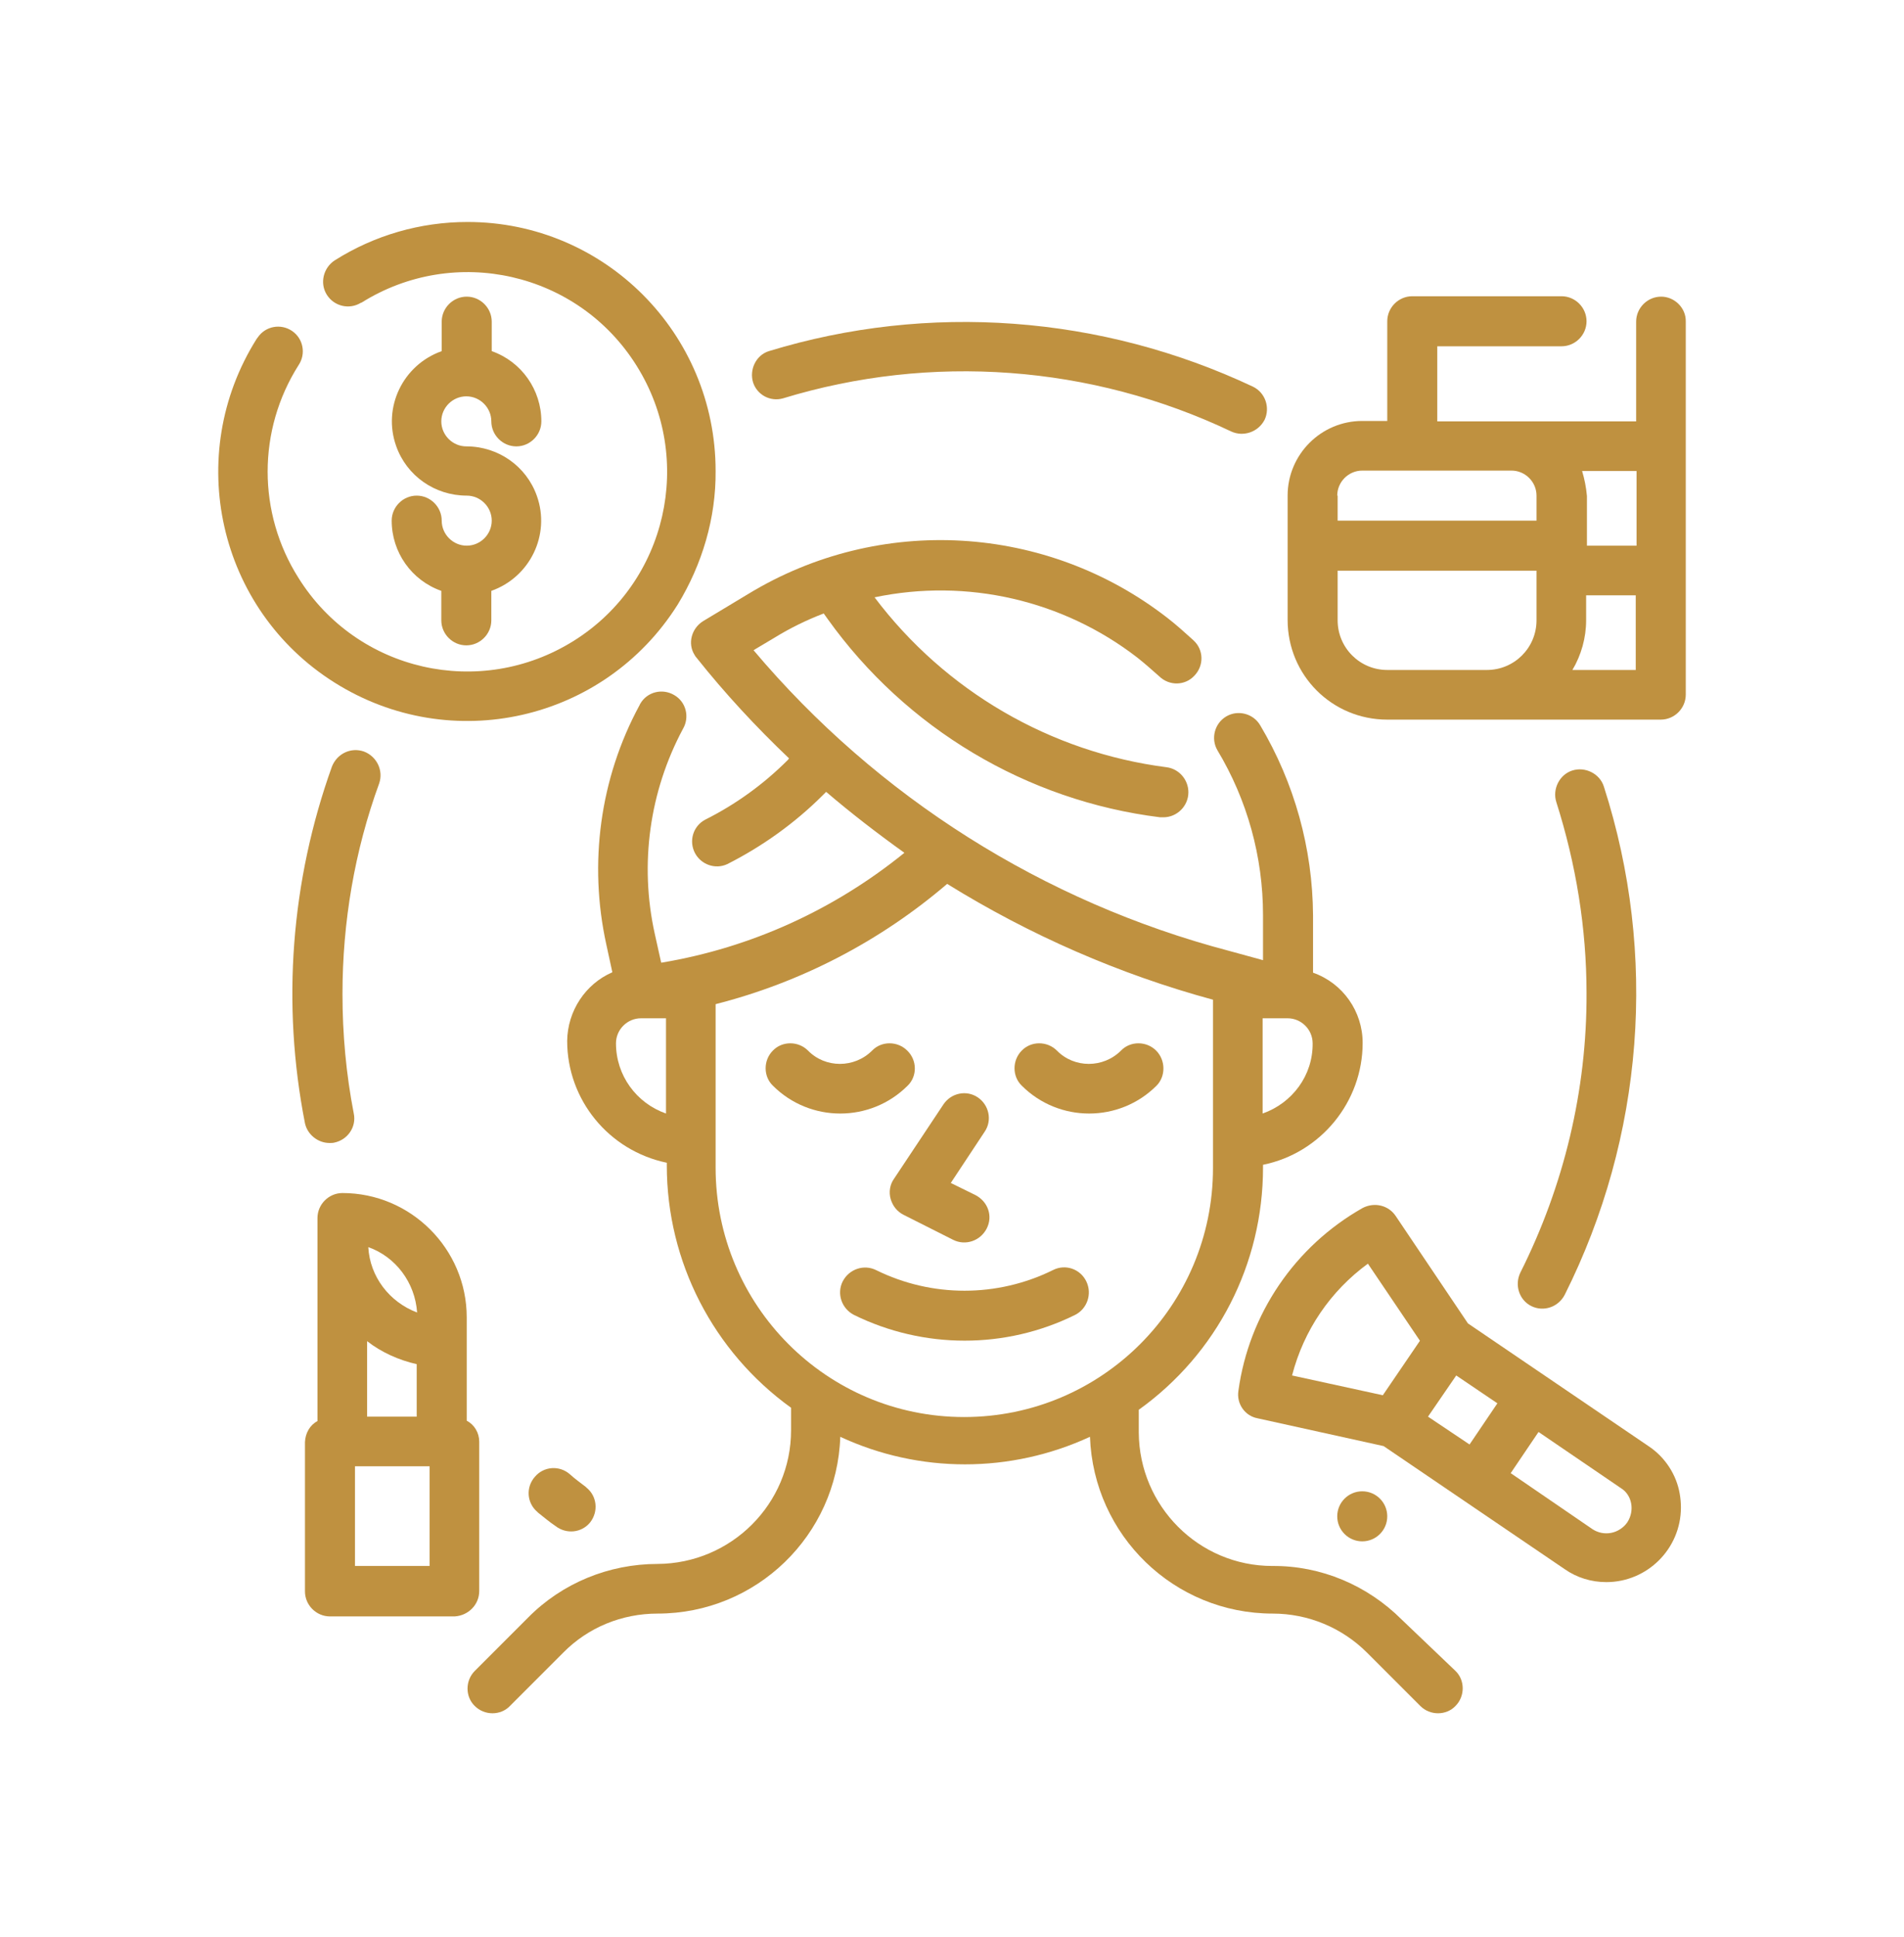
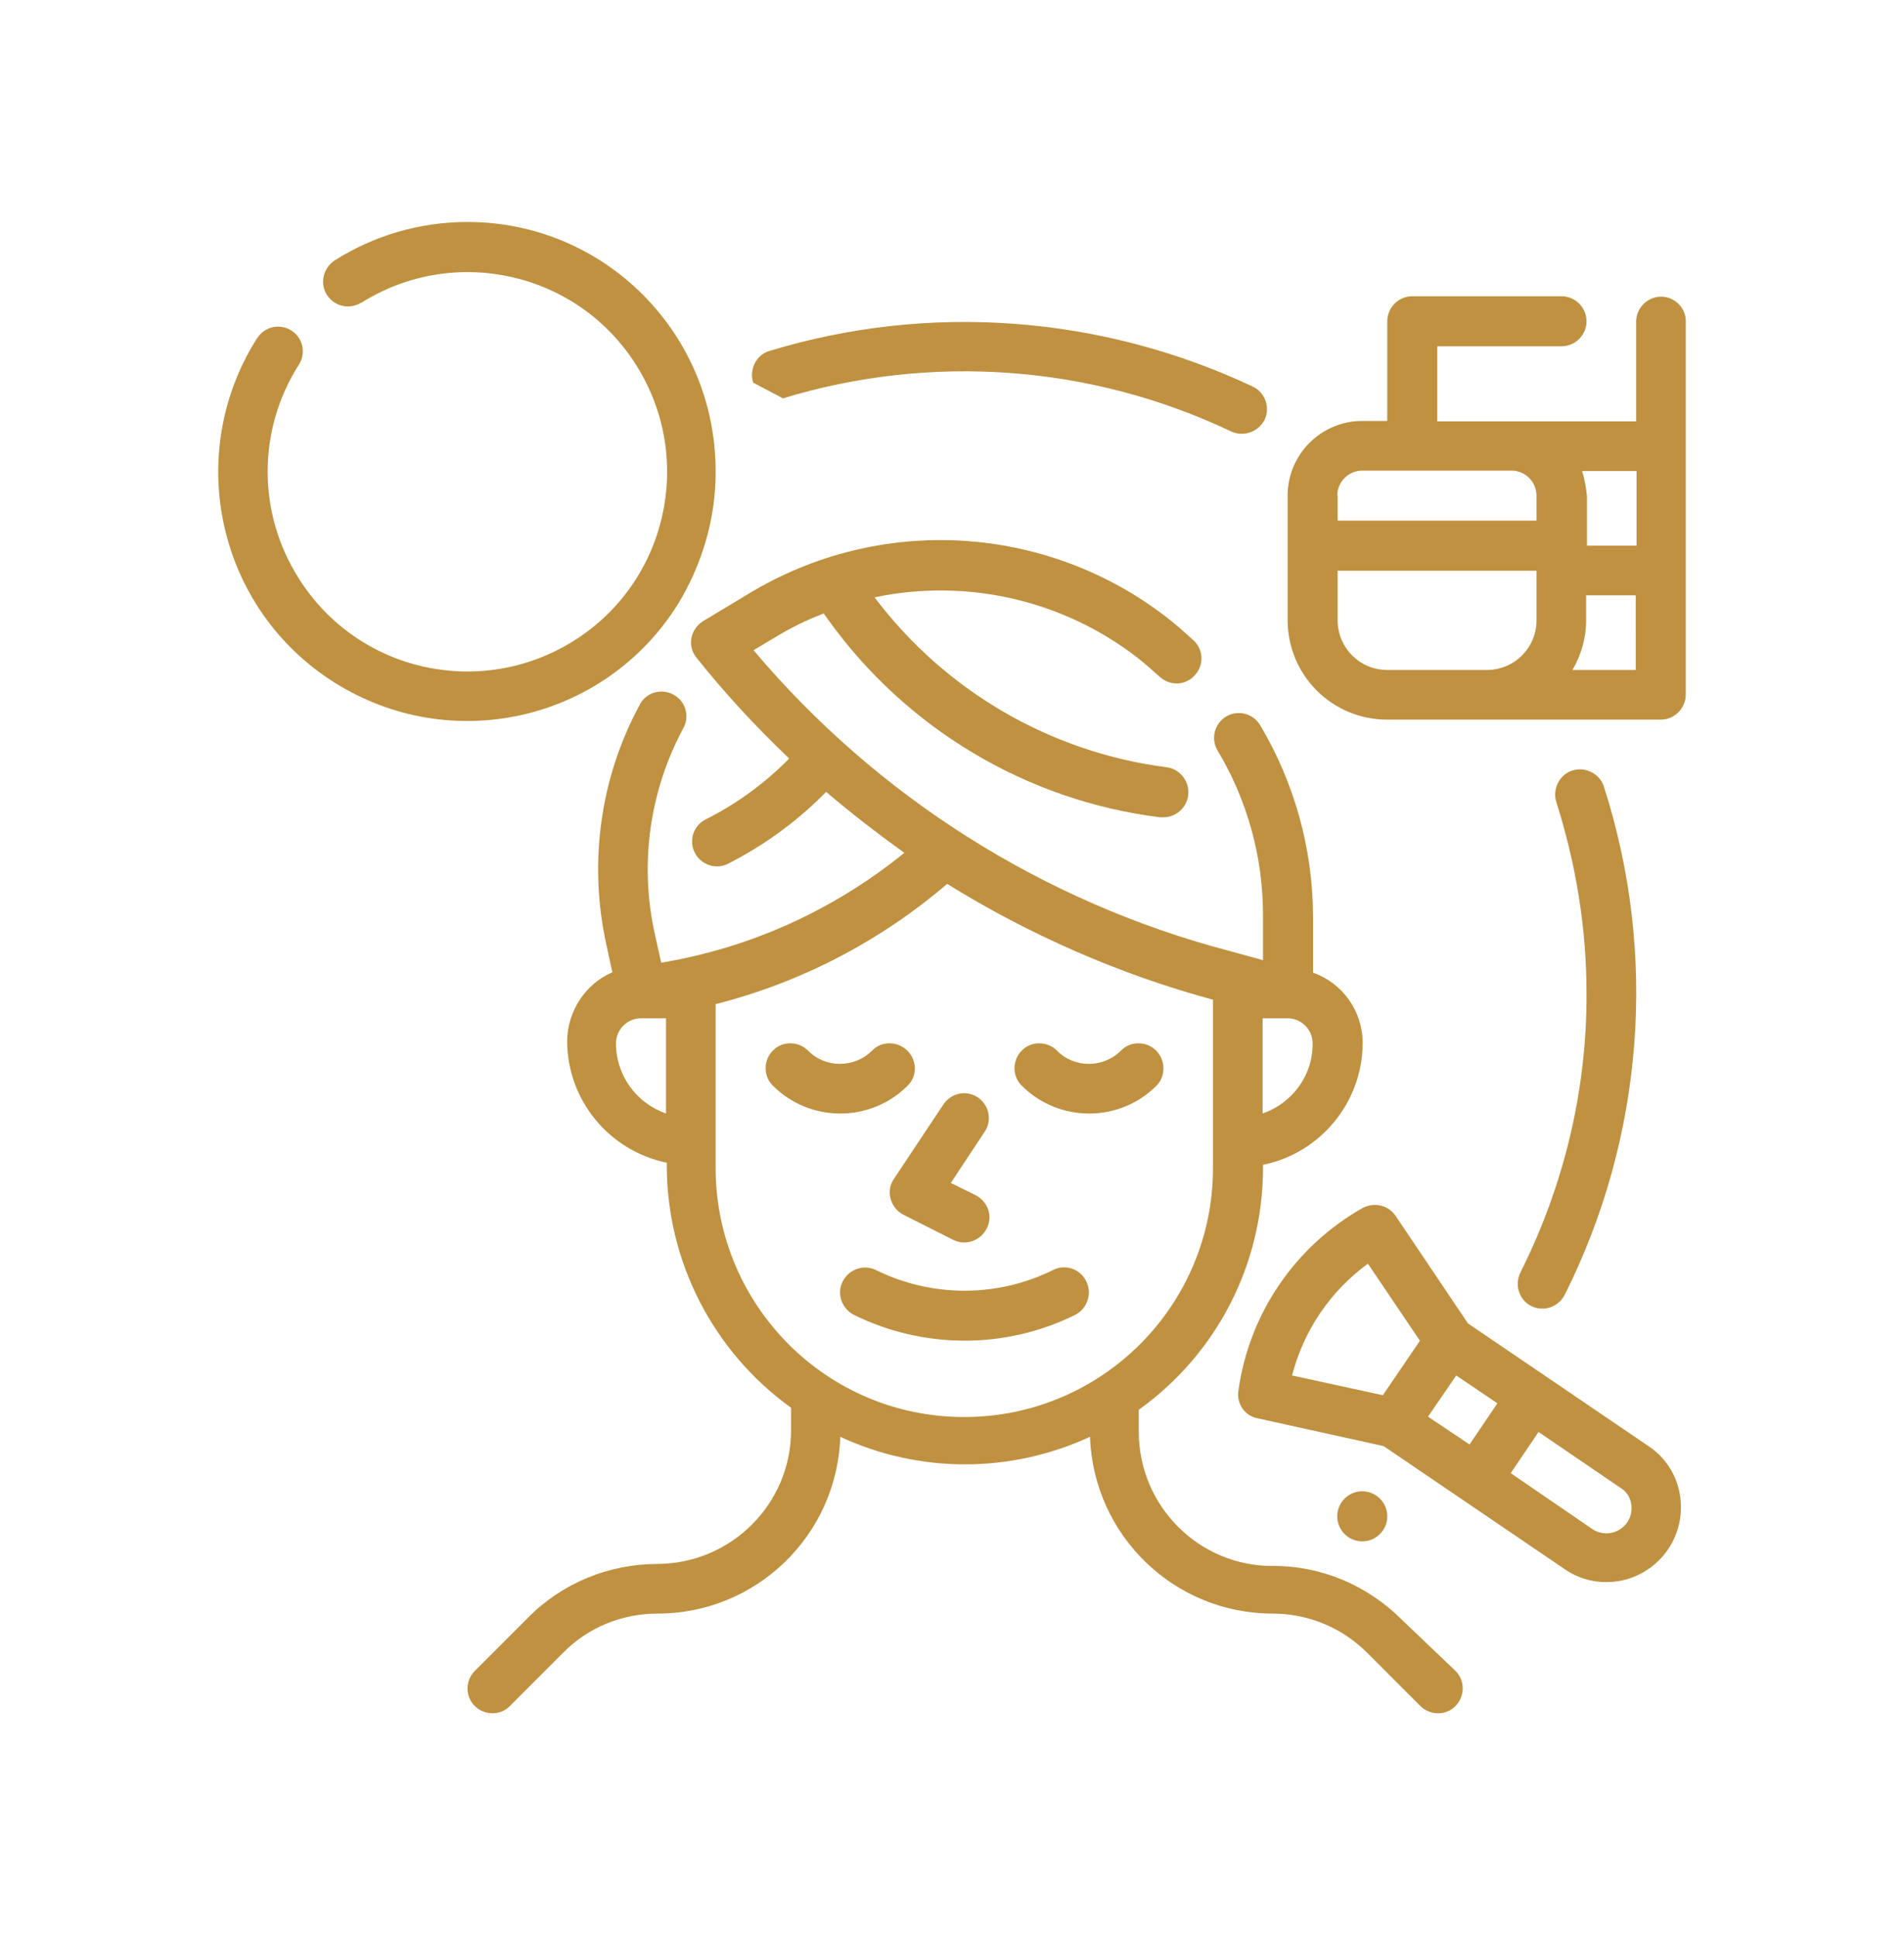
<svg xmlns="http://www.w3.org/2000/svg" version="1.1" id="Outline" x="0px" y="0px" viewBox="0 0 472 480" style="enable-background:new 0 0 472 480;" xml:space="preserve">
  <style type="text/css">
	.st0{fill:#BF9140;}
</style>
  <path class="st0" d="M347.5,401.3c-8.5-8.5-20-13.4-32.1-13.3c-18.2,0-33-14.8-33.1-33.1v-5.6c19.4-13.9,30.8-36.1,30.8-60v-0.7  c14.3-2.9,24.7-15.6,24.7-30.2c0-7.8-4.9-14.8-12.3-17.4v-14.2c-0.1-16.6-4.6-32.8-13.1-47.1c-1.7-2.9-5.5-3.9-8.4-2.2  c-2.9,1.7-3.9,5.5-2.2,8.4l0,0c7.4,12.3,11.3,26.4,11.3,40.8v11.2l-8.4-2.3c-46-12.1-87.2-38.1-117.9-74.5l5.2-3.1  c3.9-2.4,8-4.4,12.2-6l1,1.4c19.4,27.1,49.3,45,82.4,49.1c0.3,0,0.5,0,0.8,0c3.4,0,6.2-2.8,6.2-6.2c0-3.1-2.3-5.8-5.4-6.2  c-28.8-3.7-54.9-18.9-72.4-42.1c22.9-4.8,46.7,0.7,65.1,14.9c1.9,1.5,3.7,3.1,5.5,4.7c2.5,2.4,6.4,2.3,8.7-0.2  c2.4-2.5,2.3-6.4-0.2-8.7l-0.1-0.1c-2.1-1.9-4.2-3.8-6.4-5.5c-30-23.3-71.3-25.7-103.8-6l-11.3,6.8c-2.9,1.8-3.9,5.6-2.1,8.4  c0.1,0.2,0.3,0.5,0.5,0.7c7,8.8,14.7,17.1,22.9,24.9l-0.3,0.4c-6,6-12.9,11-20.5,14.8c-3,1.6-4.1,5.3-2.5,8.3c1.5,2.8,5,4.1,8,2.7  c8.7-4.4,16.8-10.2,23.7-17.1l0.8-0.8c6.2,5.3,12.7,10.3,19.4,15.1c-17.4,14.1-38,23.5-60.1,27.2h-0.2l-1.6-7.2  c-3.8-17.2-1.3-35.2,7-50.7c1.7-2.9,0.8-6.7-2.2-8.4c-2.9-1.7-6.7-0.8-8.4,2.2c-0.1,0.1-0.1,0.3-0.2,0.4  c-9.8,18.1-12.6,39.2-8.2,59.2l1.5,6.9c-6.7,2.9-11.1,9.6-11.2,17c0,14.6,10.3,27.2,24.7,30.2v0.7c0,23.8,11.5,46.1,30.8,60v5.6  c0,18.2-14.8,33-33.1,33.1c-12,0-23.6,4.7-32.1,13.3l-13.2,13.2c-2.4,2.4-2.4,6.4,0,8.7c2.4,2.4,6.4,2.4,8.7,0l13.2-13.2  c6.2-6.3,14.6-9.7,23.4-9.7c24.5,0,44.5-19.4,45.3-43.8c19.6,9.1,42.2,9.1,61.9,0c0.9,24.5,20.9,43.8,45.3,43.8  c8.8,0,17.2,3.5,23.4,9.7l13.2,13.2c2.4,2.4,6.4,2.4,8.7,0c2.4-2.4,2.4-6.4,0-8.7L347.5,401.3z M313,275.9v-23.6h6.2  c3.4,0,6.2,2.8,6.2,6.2C325.5,266.4,320.4,273.3,313,275.9z M152.7,258.5c0-3.4,2.8-6.2,6.2-6.2h6.2v23.6  C157.7,273.3,152.7,266.4,152.7,258.5z M177.4,289.3v-40.5c21.2-5.4,40.8-15.6,57.4-29.8c20.5,12.7,42.7,22.4,65.9,28.7v41.7  c0,34.1-27.6,61.7-61.7,61.7S177.4,323.4,177.4,289.3z" />
  <path class="st0" d="M224.9,260.3c-2.4-2.4-6.4-2.4-8.7,0l0,0c-4.4,4.4-11.6,4.4-15.9,0l0,0c-2.4-2.4-6.4-2.4-8.7,0  c-2.4,2.4-2.4,6.4,0,8.7c9.2,9.2,24.2,9.2,33.4,0C227.4,266.7,227.4,262.7,224.9,260.3C225,260.3,224.9,260.3,224.9,260.3z" />
  <path class="st0" d="M286.6,260.3c-2.4-2.4-6.4-2.4-8.7,0l0,0c-4.4,4.4-11.6,4.4-15.9,0l0,0c-2.4-2.4-6.4-2.4-8.7,0  c-2.4,2.4-2.4,6.4,0,8.7c9.2,9.2,24.2,9.2,33.4,0C289,266.7,289,262.7,286.6,260.3C286.7,260.3,286.6,260.3,286.6,260.3z" />
  <path class="st0" d="M220.8,297.1c0.5,1.7,1.6,3.1,3.2,3.9l12.3,6.2c3,1.5,6.7,0.3,8.3-2.8s0.3-6.7-2.8-8.3l-6.1-3l8.4-12.7  c1.9-2.8,1.1-6.6-1.7-8.5c-2.8-1.9-6.6-1.1-8.5,1.7l-12.3,18.5C220.6,293.5,220.3,295.4,220.8,297.1L220.8,297.1z" />
  <path class="st0" d="M261,314.7c-13.8,6.8-30,6.8-43.8,0c-3-1.5-6.7-0.3-8.3,2.8c-1.5,3-0.3,6.7,2.8,8.3c17.3,8.5,37.6,8.5,54.8,0  c3-1.5,4.3-5.2,2.8-8.3C267.8,314.4,264.1,313.1,261,314.7z" />
  <path class="st0" d="M411.8,73.5c-3.4,0-6.2,2.8-6.2,6.2v24.7h-49.3V85.8h30.8c3.4,0,6.2-2.8,6.2-6.2c0-3.4-2.8-6.2-6.2-6.2h-37  c-3.4,0-6.2,2.8-6.2,6.2v24.7h-6.2c-10.2,0-18.5,8.3-18.5,18.5v30.8c0,13.7,11,24.7,24.7,24.7h67.8c3.4,0,6.2-2.8,6.2-6.2V79.7  C418,76.3,415.1,73.5,411.8,73.5z M392.2,116.7h13.5v18.5h-12.3v-12.3C393.2,120.7,392.8,118.7,392.2,116.7z M331.5,122.8  c0-3.4,2.8-6.2,6.2-6.2h37c3.4,0,6.2,2.8,6.2,6.2v6.2h-49.3V122.8z M343.9,166c-6.8,0-12.3-5.5-12.3-12.3v-12.3h49.3v12.3  c0,6.8-5.5,12.3-12.3,12.3H343.9z M389.8,166c2.2-3.7,3.4-8,3.4-12.3v-6.2h12.3V166H389.8z" />
-   <path class="st0" d="M118.8,394.2v-37c0-2.2-1.2-4.2-3.1-5.2v-25.6c0-17-13.9-30.8-30.8-30.8c-3.4,0-6.2,2.8-6.2,6.2v50.3  c-1.9,1-3,3-3.1,5.2v37c0,3.4,2.8,6.2,6.2,6.2h30.9C116.1,400.3,118.8,397.6,118.8,394.2z M91,332.3c3.6,2.8,7.9,4.7,12.3,5.7v13H91  V332.3z M103.4,325.2c-6.9-2.6-11.7-8.9-12.1-16.2C98.1,311.4,102.9,317.8,103.4,325.2L103.4,325.2z M106.5,388H88v-24.7h18.5V388z" />
  <path class="st0" d="M408.8,358.4l-44.9-30.5L346,301.3c-1.8-2.7-5.3-3.5-8.2-2c-16.8,9.5-28.2,26.3-30.8,45.3  c-0.5,3.2,1.6,6.2,4.7,6.8l31.3,6.9l44.9,30.5c3,2.1,6.6,3.2,10.3,3.2c10.2,0,18.5-8.3,18.5-18.5c0-1.1-0.1-2.3-0.3-3.4  C415.6,365.4,412.8,361.1,408.8,358.4L408.8,358.4z M361,340.8l10.2,6.9l-6.9,10.2L354,351L361,340.8z M339.1,313.1l12.9,19.1  l-9.2,13.5l-22.5-4.9C323.2,329.6,329.8,319.9,339.1,313.1z M403.4,377.2c-0.9,1.3-2.4,2.3-4,2.6c-1.6,0.3-3.2,0-4.6-0.9l-20.3-13.9  l6.9-10.2l20.4,13.9C404.6,370.4,405.3,374.3,403.4,377.2L403.4,377.2L403.4,377.2z" />
  <path class="st0" d="M177.4,116.7c0-34.1-27.5-61.7-61.5-61.7c-11.7,0-23.1,3.3-32.9,9.5c-2.8,1.8-3.8,5.6-2,8.5  c1.8,2.9,5.6,3.8,8.5,2c0,0,0,0,0.1,0c23.1-14.5,53.7-7.6,68.2,15.6c14.5,23.1,7.6,53.7-15.6,68.2s-53.7,7.6-68.2-15.6  c-10.2-16.1-10.2-36.6,0-52.7c1.9-2.8,1.2-6.6-1.6-8.5s-6.6-1.2-8.5,1.6c-0.1,0.1-0.2,0.3-0.3,0.4c-18.1,28.8-9.6,66.9,19.3,85.1  s66.9,9.6,85.1-19.3C174.1,139.8,177.5,128.3,177.4,116.7z" />
-   <path class="st0" d="M115.7,135.2c-3.4,0-6.2-2.8-6.2-6.2c0-3.4-2.8-6.2-6.2-6.2s-6.2,2.8-6.2,6.2c0,7.8,4.9,14.8,12.3,17.4v7.3  c0,3.4,2.8,6.2,6.2,6.2s6.2-2.8,6.2-6.2v-7.3c9.6-3.4,14.7-13.9,11.3-23.5c-2.6-7.4-9.6-12.3-17.5-12.3c-3.4,0-6.2-2.8-6.2-6.2  s2.8-6.2,6.2-6.2s6.2,2.8,6.2,6.2s2.8,6.2,6.2,6.2c3.4,0,6.2-2.8,6.2-6.2c0-7.8-4.9-14.8-12.3-17.4v-7.3c0-3.4-2.8-6.2-6.2-6.2  s-6.2,2.8-6.2,6.2V87c-9.6,3.4-14.7,13.9-11.3,23.5c2.6,7.4,9.6,12.3,17.5,12.3c3.4,0,6.2,2.8,6.2,6.2  C121.9,132.4,119.1,135.2,115.7,135.2z" />
-   <path class="st0" d="M81.7,283.2c0.4,0,0.8,0,1.2-0.1c3.3-0.7,5.5-3.9,4.8-7.2l0,0c-1.9-9.8-2.8-19.7-2.8-29.6  c0-17.8,3-35.5,9.1-52.2c1.1-3.2-0.6-6.7-3.8-7.9c-3.2-1.1-6.6,0.5-7.9,3.7c-10.2,28.4-12.5,58.9-6.7,88.4  C76.2,281.1,78.8,283.2,81.7,283.2z" />
-   <path class="st0" d="M133.4,374.8c1.4,1.1,2.8,2.3,4.3,3.3c2.7,2.1,6.5,1.7,8.6-0.9c2.1-2.7,1.7-6.5-0.9-8.6  c-0.1-0.1-0.1-0.1-0.2-0.2c-1.3-1-2.7-2-3.9-3.1c-2.6-2.3-6.5-2-8.7,0.6c-2.3,2.6-2,6.5,0.6,8.7  C133.2,374.6,133.3,374.7,133.4,374.8L133.4,374.8z" />
  <path class="st0" d="M379.6,323.6c3,1.5,6.7,0.3,8.3-2.8c19.6-39.1,23.1-84.3,9.7-125.9c-1-3.2-4.6-5-7.8-4s-5,4.6-4,7.8  c4.9,15.4,7.5,31.3,7.5,47.4c0.1,24-5.6,47.7-16.4,69.2C375.4,318.4,376.6,322.1,379.6,323.6L379.6,323.6z" />
-   <path class="st0" d="M194.1,98.7c36.7-11.2,76.4-8.3,111.1,8.2c3,1.4,6.7,0.2,8.3-2.9c1.4-3,0.2-6.7-2.9-8.2  C273,78.1,230.2,74.9,190.6,87c-3.2,1-4.9,4.6-3.9,7.8C187.7,97.8,190.9,99.6,194.1,98.7L194.1,98.7z" />
+   <path class="st0" d="M194.1,98.7c36.7-11.2,76.4-8.3,111.1,8.2c3,1.4,6.7,0.2,8.3-2.9c1.4-3,0.2-6.7-2.9-8.2  C273,78.1,230.2,74.9,190.6,87c-3.2,1-4.9,4.6-3.9,7.8L194.1,98.7z" />
  <circle class="st0" cx="337.7" cy="375.7" r="6.2" />
</svg>